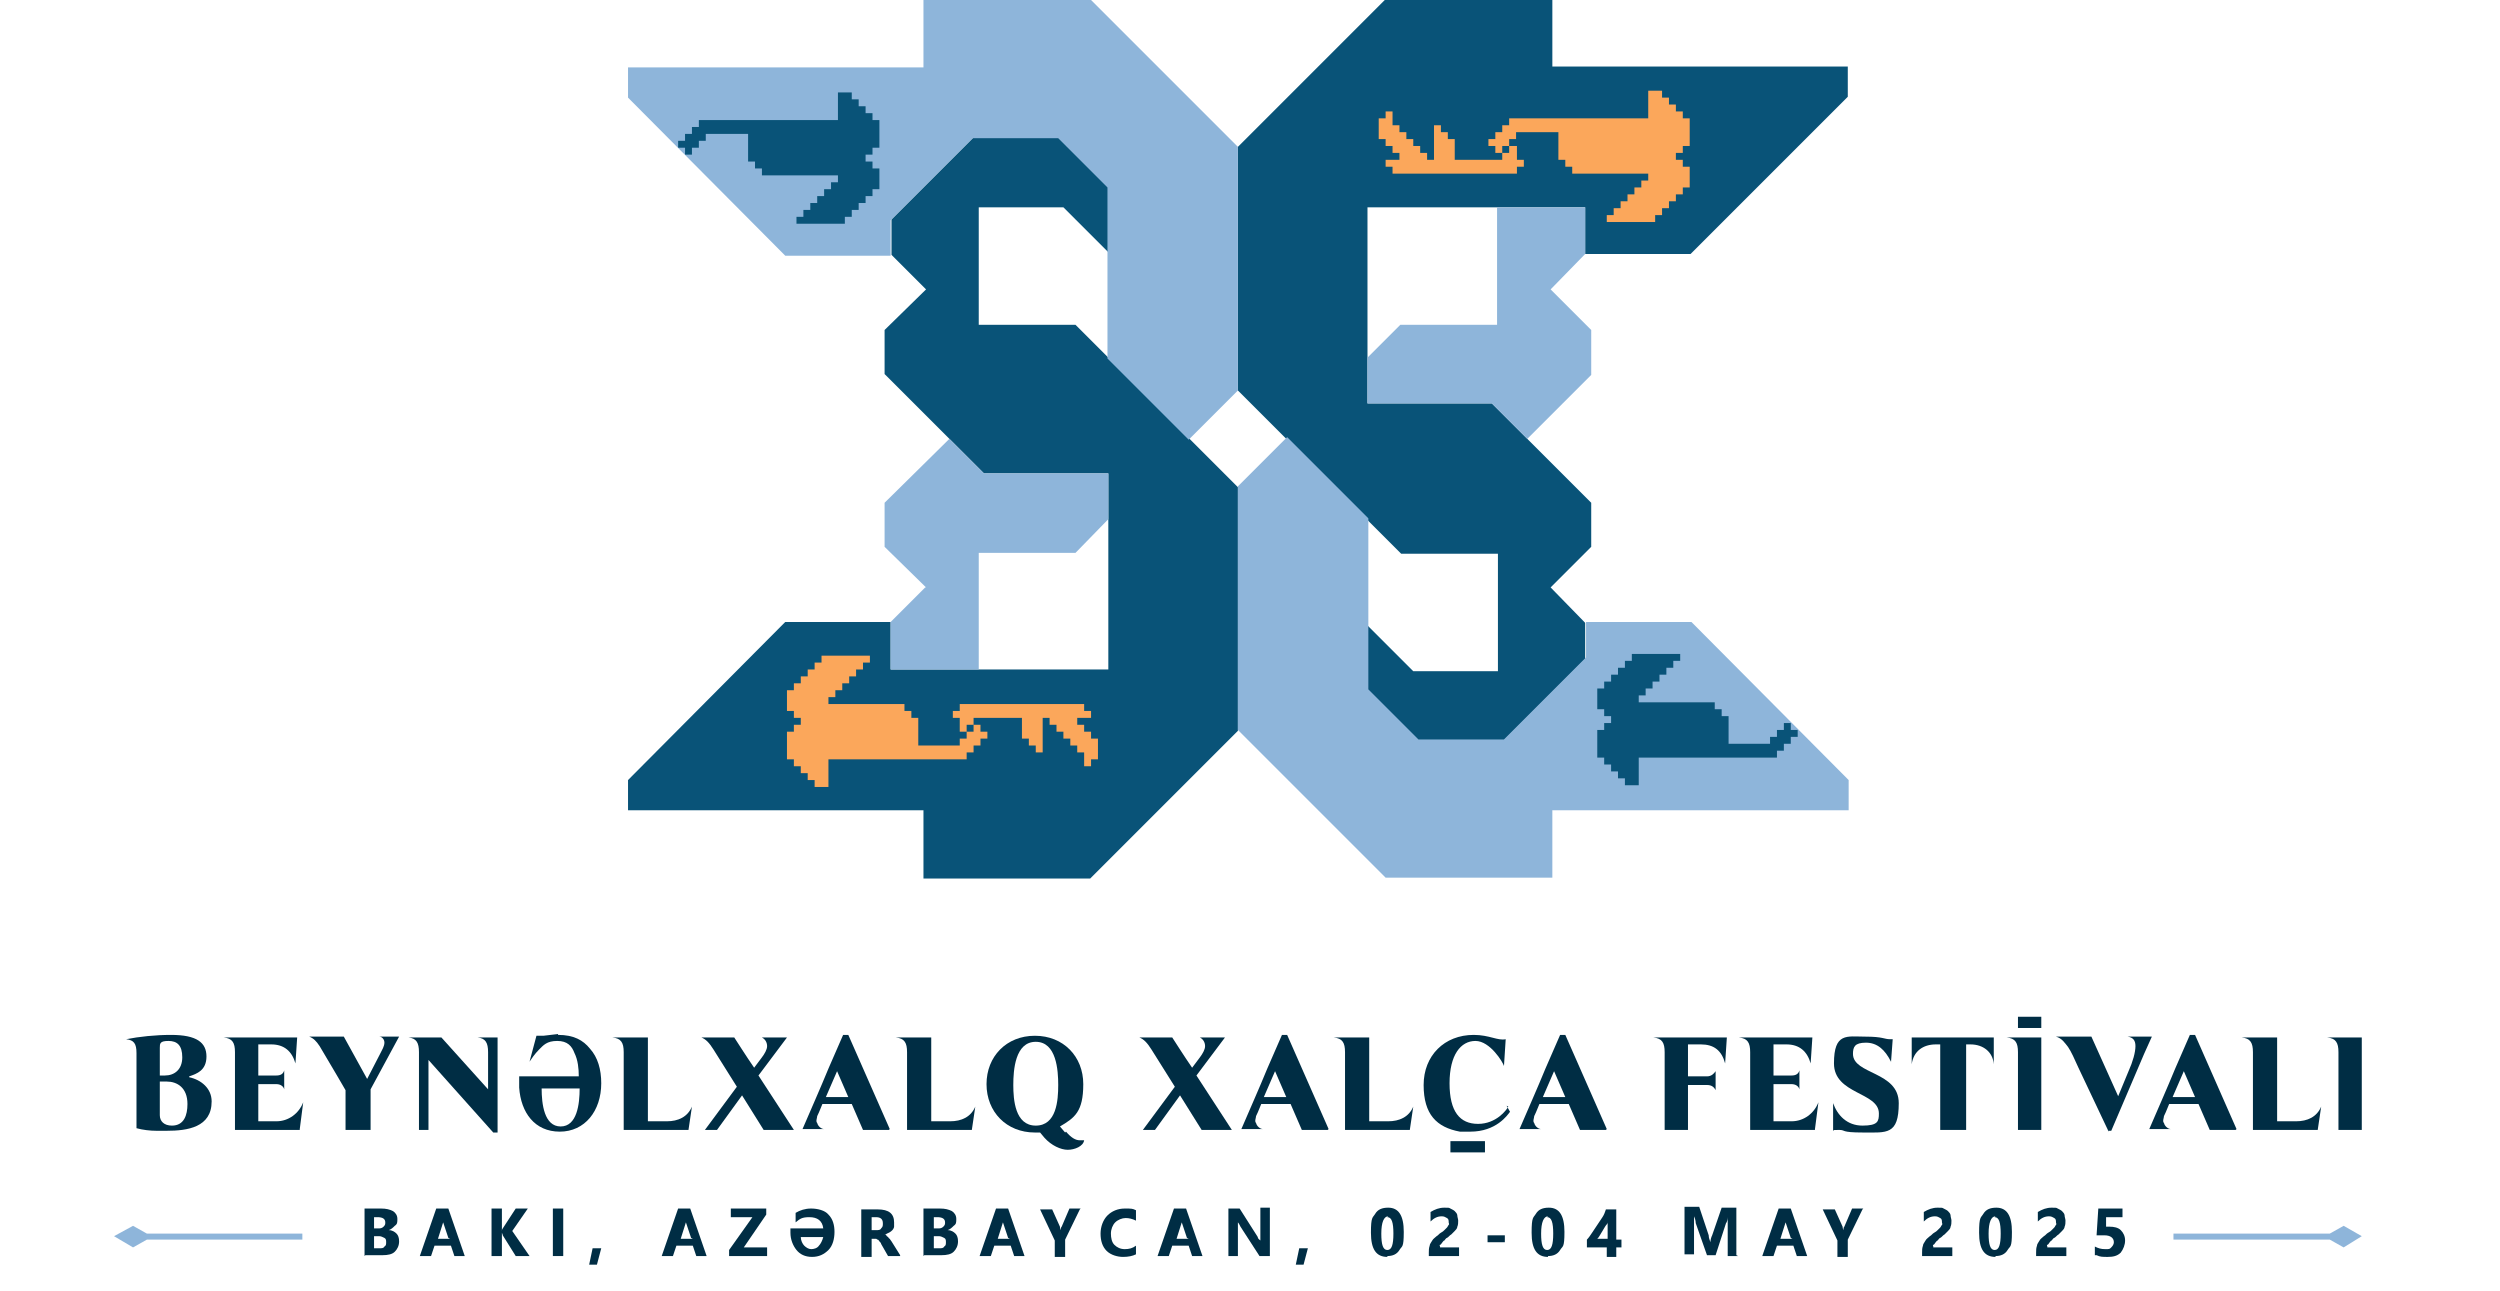
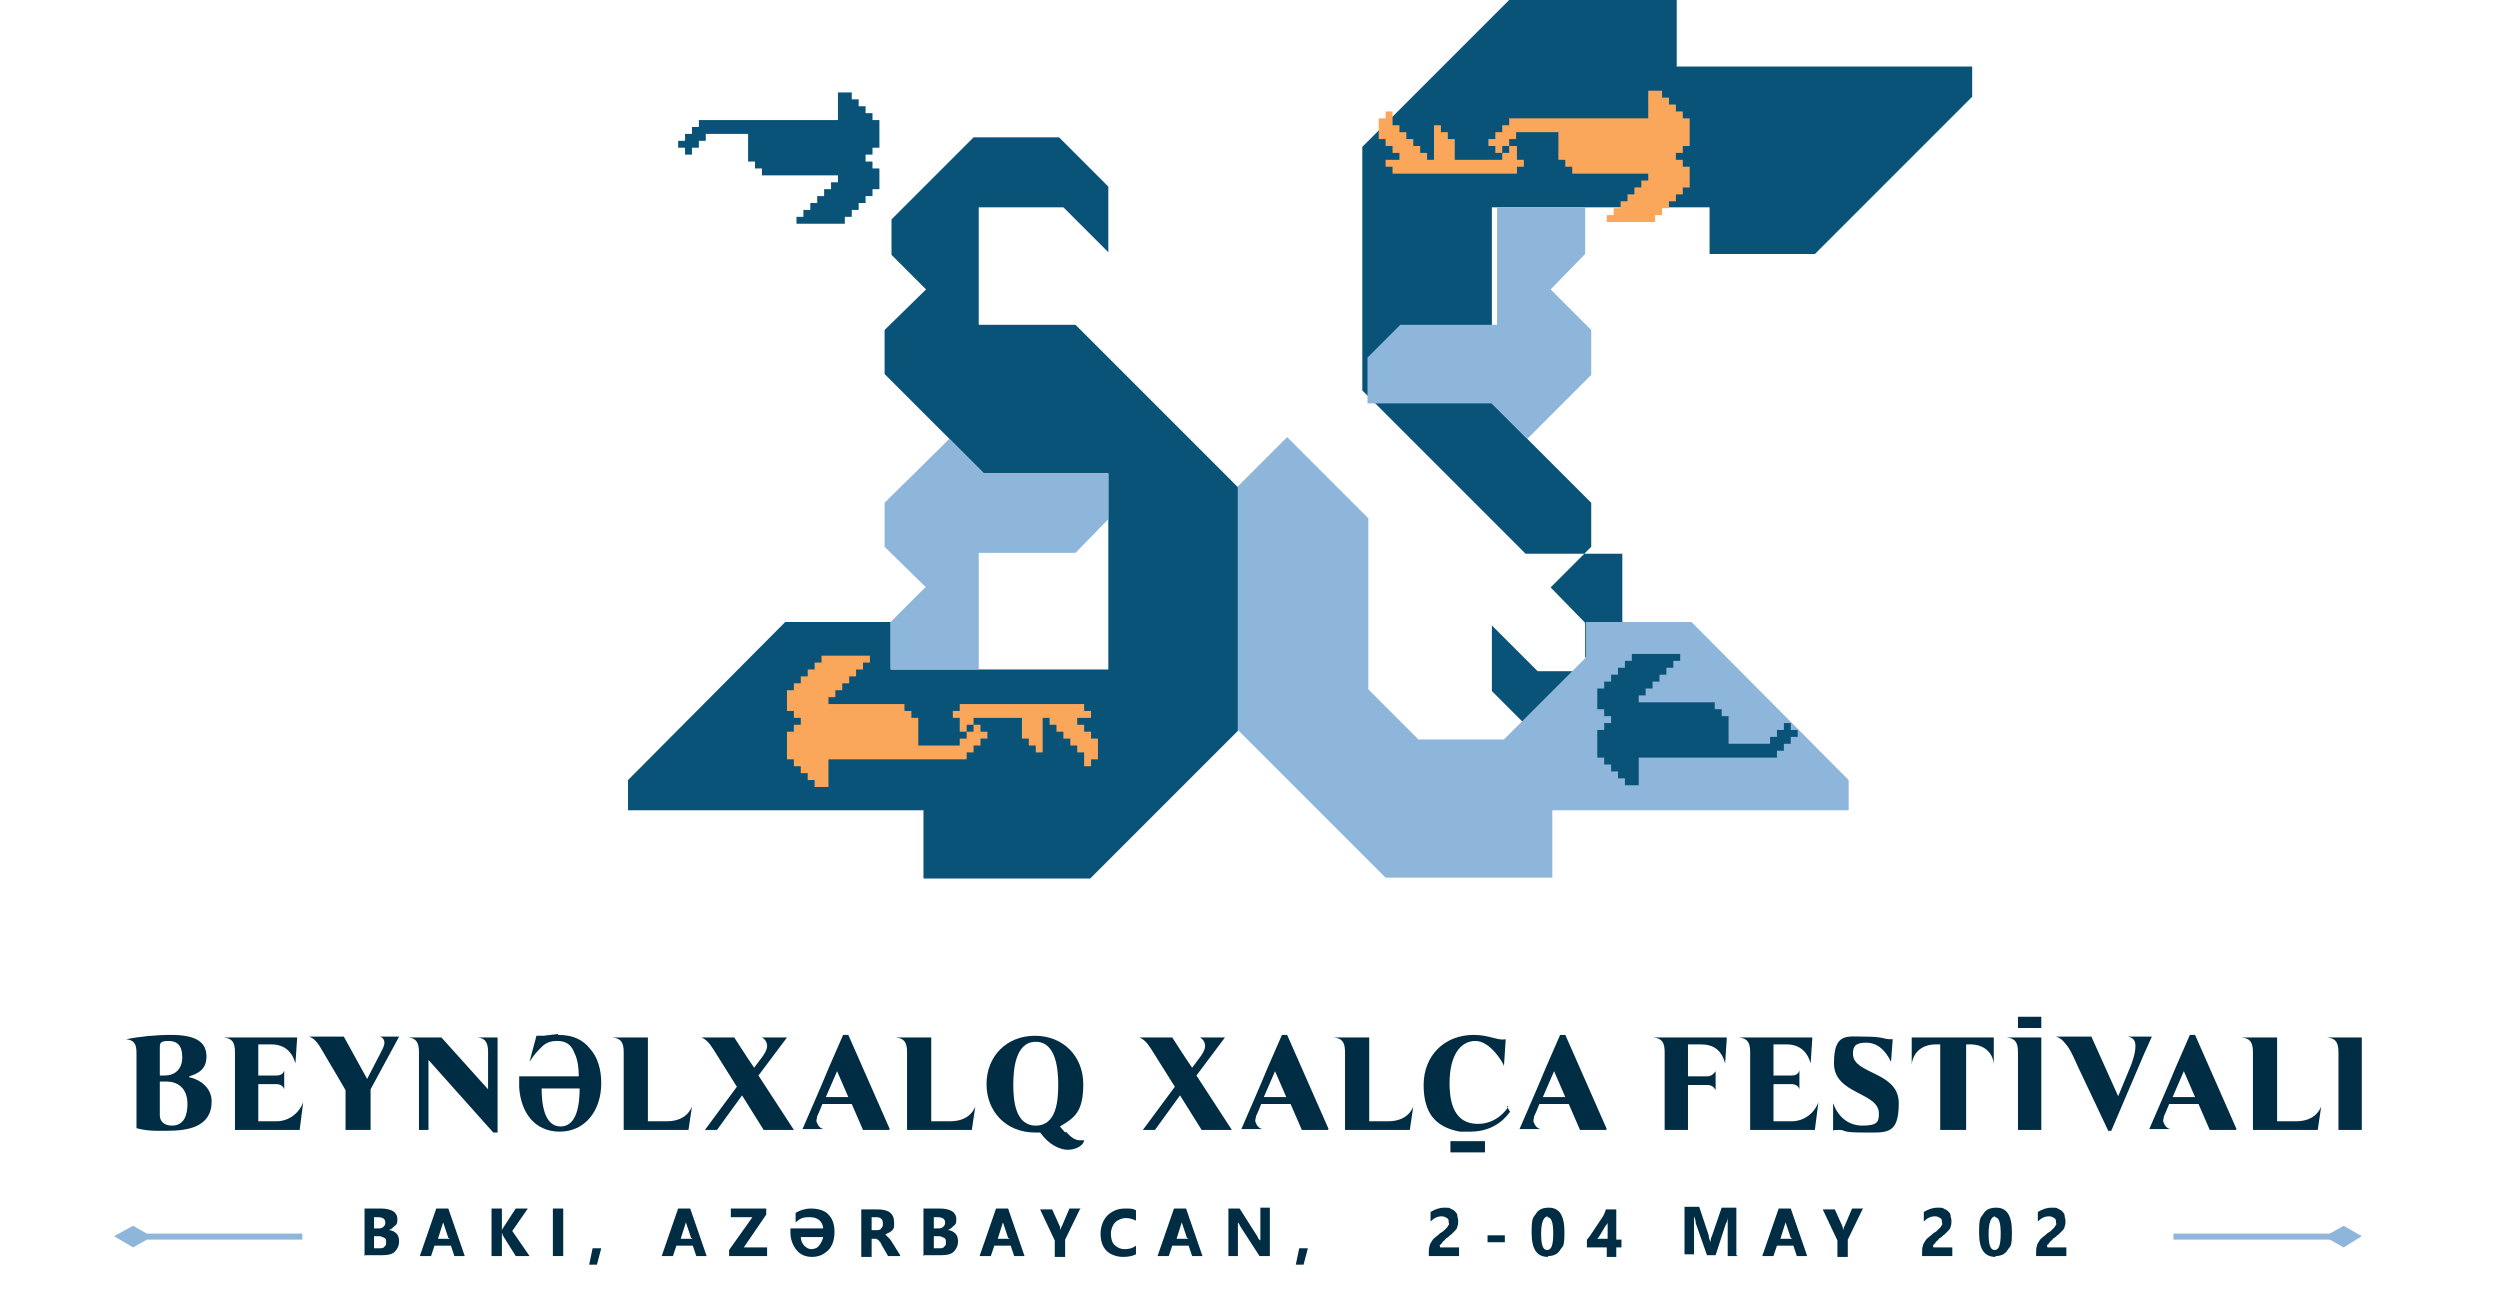
<svg xmlns="http://www.w3.org/2000/svg" id="Layer_1" version="1.1" viewBox="0 0 289.4 149.4">
  <defs>
    <style>
      .st0 {
        fill-rule: evenodd;
      }

      .st0, .st1 {
        fill: #8eb5da;
      }

      .st2 {
        fill: #002d44;
      }

      .st3 {
        fill: #fba75b;
      }

      .st4 {
        fill: #095378;
      }

      .st5 {
        fill: #fdc927;
      }

      .st6 {
        fill: #005187;
      }
    </style>
  </defs>
  <g>
    <polygon class="st0" points="269.7 142.8 251.6 142.8 251.6 143.5 269.7 143.5 271.3 144.4 273.4 143.1 271.3 141.9 269.7 142.8" />
    <polygon class="st0" points="17 142.8 35 142.8 35 143.5 17 143.5 15.4 144.4 13.2 143.1 15.4 141.9 17 142.8" />
  </g>
  <g>
    <path class="st2" d="M42.2,145.4v-5.5h1.9c.6,0,1,.1,1.4.3.3.2.5.5.5.9s0,.6-.3.8c-.2.2-.4.4-.7.5h0c.4,0,.7.2.9.4.2.2.3.5.3.9,0,.5-.2.9-.5,1.2s-.8.4-1.4.4h-2ZM43.3,140.9v1.3h.5c.2,0,.4,0,.6-.2s.2-.3.2-.5c0-.4-.3-.6-.9-.6h-.4ZM43.3,143.1v1.4h.6c.3,0,.5,0,.6-.2.2-.1.2-.3.2-.5s0-.4-.2-.5c-.2-.1-.4-.2-.6-.2h-.7Z" />
    <path class="st2" d="M53.9,145.4h-1.3l-.4-1.2h-1.9l-.4,1.2h-1.3l1.9-5.5h1.4l1.9,5.5ZM51.9,143.3l-.6-1.8c0-.1,0-.3,0-.5h0c0,.2,0,.3,0,.5l-.6,1.9h1.4Z" />
    <path class="st2" d="M61.2,145.4h-1.5l-1.5-2.4s0-.1-.1-.3h0v2.7h-1.2v-5.5h1.2v2.6h0c0,0,0-.2.1-.3l1.5-2.3h1.4l-1.8,2.6,2,2.9Z" />
    <path class="st2" d="M65.2,145.4h-1.2v-5.5h1.2v5.5Z" />
    <path class="st2" d="M69.6,144.5l-.5,1.9h-.9l.4-1.9h1.1Z" />
    <path class="st2" d="M81.9,145.4h-1.3l-.4-1.2h-1.9l-.4,1.2h-1.3l1.9-5.5h1.4l1.9,5.5ZM80,143.3l-.6-1.8c0-.1,0-.3,0-.5h0c0,.2,0,.3,0,.5l-.6,1.9h1.4Z" />
    <path class="st2" d="M88.7,145.4h-4.3v-.7l2.7-3.8h-2.5v-1h4.1v.7l-2.6,3.8h2.7v1Z" />
    <path class="st2" d="M91.4,142.2h3.9c-.1-.9-.7-1.3-1.6-1.3s-1.1.2-1.6.6v-1.1c.5-.3,1.1-.5,1.8-.5s1.6.2,2,.7c.5.5.7,1.2.7,2s-.2,1.6-.7,2.1c-.5.5-1.1.8-1.9.8s-1.4-.3-1.8-.8-.7-1.2-.7-2v-.5ZM95.3,143.2h-2.6c0,.4.2.8.4,1s.5.4.8.4.7-.1.9-.4c.2-.2.4-.6.5-1Z" />
    <path class="st2" d="M104.2,145.4h-1.4l-.8-1.4c0-.1-.1-.2-.2-.3s-.1-.2-.2-.2-.1-.1-.2-.1-.1,0-.2,0h-.3v2.1h-1.2v-5.5h1.9c1.3,0,1.9.5,1.9,1.5s0,.4,0,.5-.1.3-.2.4-.2.2-.4.3c-.1,0-.3.2-.5.2h0c0,0,.2,0,.2.1s.1.1.2.2.1.2.2.2c0,0,.1.2.2.3l1,1.6ZM100.9,140.9v1.5h.5c.3,0,.5,0,.6-.2.2-.2.2-.3.2-.6,0-.5-.3-.7-.8-.7h-.5Z" />
    <path class="st2" d="M106.9,145.4v-5.5h1.9c.6,0,1,.1,1.4.3.3.2.5.5.5.9s0,.6-.3.8c-.2.2-.4.4-.7.5h0c.4,0,.7.2.9.4.2.2.3.5.3.9,0,.5-.2.9-.5,1.2s-.8.4-1.4.4h-2ZM108.1,140.9v1.3h.5c.2,0,.4,0,.6-.2s.2-.3.2-.5c0-.4-.3-.6-.9-.6h-.4ZM108.1,143.1v1.4h.6c.3,0,.5,0,.6-.2.2-.1.2-.3.2-.5s0-.4-.2-.5c-.2-.1-.4-.2-.6-.2h-.7Z" />
    <path class="st2" d="M118.7,145.4h-1.3l-.4-1.2h-1.9l-.4,1.2h-1.3l1.9-5.5h1.4l1.9,5.5ZM116.7,143.3l-.6-1.8c0-.1,0-.3,0-.5h0c0,.2,0,.3,0,.5l-.6,1.9h1.4Z" />
    <path class="st2" d="M125,140l-1.7,3.5v2h-1.2v-1.9l-1.7-3.6h1.4l.9,2s0,.2.1.4h0c0-.2,0-.3.1-.4l.9-2.1h1.3Z" />
    <path class="st2" d="M131.5,145.2c-.4.2-.9.3-1.5.3s-1.4-.2-1.9-.7c-.5-.5-.7-1.2-.7-2s.3-1.6.8-2.1,1.2-.8,2-.8.9,0,1.3.2v1.2c-.4-.2-.8-.3-1.2-.3s-.9.2-1.2.5c-.3.3-.5.8-.5,1.3s.1,1,.4,1.3.7.5,1.2.5.9-.1,1.3-.4v1.1Z" />
    <path class="st2" d="M139.3,145.4h-1.3l-.4-1.2h-1.9l-.4,1.2h-1.3l1.9-5.5h1.4l1.9,5.5ZM137.4,143.3l-.6-1.8c0-.1,0-.3,0-.5h0c0,.2,0,.3,0,.5l-.6,1.9h1.4Z" />
    <path class="st2" d="M147,145.4h-1.2l-2.2-3.4c-.1-.2-.2-.4-.3-.5h0c0,.2,0,.5,0,.9v3h-1.1v-5.5h1.3l2.1,3.3c0,.2.2.3.3.4h0c0-.1,0-.4,0-.8v-3h1.1v5.5Z" />
    <path class="st2" d="M151.4,144.5l-.5,1.9h-.9l.4-1.9h1.1Z" />
-     <path class="st2" d="M160.6,145.5c-1.3,0-1.9-.9-1.9-2.8s.2-1.7.5-2.2c.3-.5.8-.7,1.5-.7,1.2,0,1.8.9,1.8,2.8s-.2,1.6-.5,2.1c-.3.5-.8.7-1.4.7ZM160.7,140.8c-.5,0-.8.7-.8,2s.2,1.9.7,1.9.7-.6.7-1.9-.2-1.9-.7-1.9Z" />
    <path class="st2" d="M166.7,144.4h2.2v1h-3.5v-.4c0-.3,0-.5.1-.8,0-.2.2-.4.3-.6s.3-.3.5-.5c.2-.1.3-.3.5-.4.2-.1.3-.2.4-.3.1-.1.2-.2.3-.3s.1-.2.2-.3,0-.2,0-.3c0-.2,0-.4-.2-.5s-.3-.2-.6-.2c-.5,0-.9.2-1.3.6v-1.1c.5-.3,1-.5,1.6-.5s.5,0,.7.1.4.2.5.3c.1.1.3.3.3.5,0,.2.1.4.1.6s0,.5-.1.7c0,.2-.2.4-.3.5s-.3.3-.4.4c-.2.1-.3.3-.5.4-.1,0-.2.2-.3.3-.1,0-.2.2-.3.3,0,0-.1.2-.2.2s0,.2,0,.2Z" />
    <path class="st2" d="M174.2,143.8h-2v-.8h2v.8Z" />
    <path class="st2" d="M179.2,145.5c-1.3,0-1.9-.9-1.9-2.8s.2-1.7.5-2.2c.3-.5.8-.7,1.5-.7,1.2,0,1.8.9,1.8,2.8s-.2,1.6-.5,2.1c-.3.5-.8.7-1.4.7ZM179.2,140.8c-.5,0-.8.7-.8,2s.2,1.9.7,1.9.7-.6.7-1.9-.2-1.9-.7-1.9Z" />
    <path class="st2" d="M187.1,140v3.5h.6v.9h-.6v1.1h-1.1v-1.1h-2.3v-.9c.2-.2.4-.5.6-.8.2-.3.4-.6.6-.9s.4-.6.6-.9.3-.6.4-.9h1.1ZM184.8,143.4h1.3v-1.9c0,.2-.2.3-.3.5-.1.2-.2.3-.3.5s-.2.3-.3.5-.2.3-.3.4Z" />
    <path class="st2" d="M201.2,145.4h-1.2v-3.3c0-.4,0-.7,0-1.2h0c0,.3-.1.6-.2.7l-1.2,3.7h-1l-1.3-3.7c0,0,0-.4-.2-.8h0c0,.5,0,1,0,1.4v3h-1.1v-5.5h1.7l1.1,3.3c0,.3.1.5.2.8h0c0-.3.1-.6.2-.8l1.1-3.2h1.7v5.5Z" />
    <path class="st2" d="M209.3,145.4h-1.3l-.4-1.2h-1.9l-.4,1.2h-1.3l1.9-5.5h1.4l1.9,5.5ZM207.3,143.3l-.6-1.8c0-.1,0-.3,0-.5h0c0,.2,0,.3,0,.5l-.6,1.9h1.4Z" />
    <path class="st2" d="M215.6,140l-1.7,3.5v2h-1.2v-1.9l-1.7-3.6h1.4l.9,2s0,.2.1.4h0c0-.2,0-.3.1-.4l.9-2.1h1.3Z" />
    <path class="st2" d="M223.8,144.4h2.2v1h-3.5v-.4c0-.3,0-.5.1-.8,0-.2.2-.4.3-.6s.3-.3.5-.5c.2-.1.3-.3.5-.4.2-.1.3-.2.4-.3.1-.1.2-.2.3-.3s.1-.2.2-.3,0-.2,0-.3c0-.2,0-.4-.2-.5s-.3-.2-.6-.2c-.5,0-.9.2-1.3.6v-1.1c.5-.3,1-.5,1.6-.5s.5,0,.7.1.4.2.5.3c.1.1.3.3.3.5,0,.2.1.4.1.6s0,.5-.1.7c0,.2-.2.4-.3.5s-.3.3-.4.4c-.2.1-.3.3-.5.4-.1,0-.2.2-.3.3-.1,0-.2.2-.3.3,0,0-.1.2-.2.2s0,.2,0,.2Z" />
    <path class="st2" d="M231,145.5c-1.3,0-1.9-.9-1.9-2.8s.2-1.7.5-2.2c.3-.5.8-.7,1.5-.7,1.2,0,1.8.9,1.8,2.8s-.2,1.6-.5,2.1c-.3.5-.8.7-1.4.7ZM231,140.8c-.5,0-.8.7-.8,2s.2,1.9.7,1.9.7-.6.7-1.9-.2-1.9-.7-1.9Z" />
    <path class="st2" d="M237,144.4h2.2v1h-3.5v-.4c0-.3,0-.5.1-.8,0-.2.2-.4.3-.6s.3-.3.5-.5c.2-.1.3-.3.5-.4.2-.1.3-.2.4-.3.1-.1.2-.2.3-.3s.1-.2.2-.3,0-.2,0-.3c0-.2,0-.4-.2-.5s-.3-.2-.6-.2c-.5,0-.9.2-1.3.6v-1.1c.5-.3,1-.5,1.6-.5s.5,0,.7.1.4.2.5.3c.1.1.3.3.3.5,0,.2.1.4.1.6s0,.5-.1.7c0,.2-.2.4-.3.5s-.3.3-.4.4c-.2.1-.3.3-.5.4-.1,0-.2.2-.3.3-.1,0-.2.2-.3.3,0,0-.1.2-.2.2s0,.2,0,.2Z" />
-     <path class="st2" d="M242.5,145.3v-1c.4.2.7.3,1.2.3s.5,0,.7-.2c.2-.2.3-.4.3-.6,0-.5-.4-.8-1.1-.8s-.6,0-.9,0l.2-3.1h2.8v1h-1.9v1.1c.1,0,.3,0,.4,0,.5,0,1,.1,1.3.4s.5.7.5,1.2-.2,1-.5,1.4c-.4.4-.9.5-1.5.5s-.9,0-1.3-.2Z" />
  </g>
  <g>
    <path class="st2" d="M21.9,124.7c1.4.3,2.6,1.3,2.6,2.8,0,3-2.8,3.4-5.2,3.4s-.8,0-1.2,0c-.7,0-1.6-.1-2.3-.3v-8.7c0-1.1-.3-1.5-1.2-1.6h0c1.5-.3,3.4-.5,5.2-.5,3,0,4.1.9,4.1,2.5s-1.1,2-2,2.3h0ZM19.1,124.5c1.1,0,2-.7,2-2.1s-.6-1.9-1.6-1.9-1,.3-1,.8v3.2h.6ZM18.5,125.2v3.9c0,.7.5,1.2,1.4,1.2,1.4,0,1.8-1.2,1.8-2.5,0-1.9-1.2-2.6-2.4-2.6h-.8Z" />
    <path class="st2" d="M34.7,130.8h-7.5v-9c0-1.1-.3-1.6-1.3-1.7h8.5l-.2,3c-.4-1.4-1.3-2.2-2.8-2.2h-1.5v3.6h2.1c.5,0,.8-.2.9-.6v2.2c-.1-.4-.5-.6-.9-.6h-2.1v4.3h2.1c1.4,0,2.6-.9,3.1-2.2l-.4,3.1Z" />
    <path class="st2" d="M42.9,130.8h-2.9v-4.6c-.3-.5-1.5-2.6-3-5.1-.4-.6-.7-.9-1.2-1.1h4l2.7,4.9,1.6-3.1c.1-.2.4-.7.4-1.1s-.3-.7-.6-.7h2.3l-3.3,6.1v4.6Z" />
    <path class="st2" d="M57.5,131.1h-.4l-7.5-8.4v8.1h-1.1v-9c0-1.1-.3-1.6-1.2-1.7h0,3.8l5.4,6v-4.3c0-1.1-.3-1.6-1.2-1.7h2.3v11Z" />
    <path class="st2" d="M64.6,119.8c1.8,0,2.9.6,3.7,1.6.9,1,1.3,2.4,1.3,4,0,3.2-1.9,5.6-4.8,5.6s-4.5-2.2-4.7-5.1c0-.2,0-.4,0-.5,0-.3,0-.5,0-.8h6.9c0-.9-.1-1.9-.5-2.7-.3-.8-.8-1.4-2-1.4s-1.6.5-2.1,1c-.5.5-.9,1.1-1.1,1.4l.8-3h.8c0,0,1.7-.2,1.7-.2ZM67,126h-4.3c0,1.8.3,4.4,2.2,4.4s2.2-2.6,2.2-4.4Z" />
    <path class="st2" d="M79.7,130.8h-7.5v-9c0-1.1-.3-1.6-1.3-1.7h4.1v9.7h2.2c1.3,0,2.4-.5,2.9-1.7l-.4,2.7Z" />
    <path class="st2" d="M91.9,130.8h-3.5l-2.5-4-2.9,4h-1.4l3.7-5-2.7-4.3c-.5-.8-.9-1.2-1.4-1.4h3.8c.2.3,1.4,2.2,2.3,3.5l.9-1.2c.3-.4.6-.9.6-1.3s-.2-.8-.6-1h2.9l-3.3,4.4,4.1,6.3Z" />
    <path class="st2" d="M102.9,130.8h-3l-1.3-3h-3.4c-.1.2-.3.8-.6,1.4,0,.2-.2.6,0,.8.1.4.5.7.8.7h0s-2.5,0-2.5,0c.9-2.1,2.1-4.8,3-7l1.7-3.9h.6l4.8,10.9ZM98.2,127l-1.3-3-1.3,3h2.6Z" />
    <path class="st2" d="M112.5,130.8h-7.5v-9c0-1.1-.3-1.6-1.3-1.7h4.1v9.7h2.2c1.3,0,2.4-.5,2.9-1.7l-.4,2.7Z" />
    <path class="st2" d="M123.4,131c.6.7,1.1,1,1.6,1s.4,0,.5,0c-.1.7-1.1,1.1-1.9,1.1s-1.9-.5-2.7-1.4l-.5-.6c-.2,0-.4,0-.6,0-3.3,0-5.6-2.4-5.6-5.6s2.3-5.6,5.6-5.6,5.6,2.4,5.6,5.6-1,3.9-2.7,4.9l.6.7ZM122.5,125.6c0-1.7-.2-5-2.6-5s-2.6,3.3-2.6,5,.2,4.7,2.6,4.7,2.6-2.9,2.6-4.7Z" />
    <path class="st2" d="M142.6,130.8h-3.5l-2.5-4-2.9,4h-1.4l3.7-5-2.7-4.3c-.5-.8-.9-1.2-1.4-1.4h3.8c.2.3,1.4,2.2,2.3,3.5l.9-1.2c.3-.4.6-.9.6-1.3s-.2-.8-.6-1h2.9l-3.3,4.4,4.1,6.3Z" />
    <path class="st2" d="M153.7,130.8h-3l-1.3-3h-3.4c-.1.2-.3.8-.6,1.4,0,.2-.2.6,0,.8.1.4.5.7.8.7h0s-2.5,0-2.5,0c.9-2.1,2.1-4.8,3-7l1.7-3.9h.6l4.8,10.9ZM148.9,127l-1.3-3-1.3,3h2.6Z" />
    <path class="st2" d="M163.2,130.8h-7.5v-9c0-1.1-.3-1.6-1.3-1.7h4.1v9.7h2.2c1.3,0,2.4-.5,2.9-1.7l-.4,2.7Z" />
    <path class="st2" d="M174.6,128.1c-.2.4-1.4,2-3.5,2s-3.3-1.4-3.3-4.7,1.3-4.9,3-4.9,3.2,2.5,3.3,2.9l.2-3.1c-.9.2-1.9-.5-3.7-.5-3.4,0-5.8,2.4-5.8,5.8s1.5,4.9,4.2,5.4c.2,0,.4,0,.6,0,.2,0,.4,0,.6,0,3,0,4.3-1.9,4.6-2.3l-.4-.7Z" />
    <path class="st2" d="M185.9,130.8h-3l-1.3-3h-3.4c-.1.2-.3.8-.6,1.4,0,.2-.2.6,0,.8.1.4.5.7.8.7h0s-2.5,0-2.5,0c.9-2.1,2.1-4.8,3-7l1.7-3.9h.6l4.8,10.9ZM181.2,127l-1.3-3-1.3,3h2.6Z" />
    <path class="st2" d="M195.4,130.8h-2.7v-9c0-1.1-.3-1.6-1.3-1.7h8.5l-.2,3c-.4-1.5-1.3-2.2-2.8-2.2h-1.5v3.7h2.2c.5,0,.8-.3,1-.6v2.2c-.2-.4-.5-.6-1-.6h-2.2v5.2Z" />
    <path class="st2" d="M210.1,130.8h-7.5v-9c0-1.1-.3-1.6-1.3-1.7h8.5l-.2,3c-.4-1.4-1.3-2.2-2.8-2.2h-1.5v3.6h2.1c.5,0,.8-.2.9-.6v2.2c-.1-.4-.5-.6-.9-.6h-2.1v4.3h2.1c1.4,0,2.6-.9,3.1-2.2l-.4,3.1Z" />
    <path class="st2" d="M218.9,122.9c-.7-1.4-1.6-2.2-2.9-2.2s-1.5.5-1.5,1.3c0,2.4,5.3,2,5.3,5.7s-1.4,3.4-4.1,3.4-2-.3-2.8-.3-.5,0-.7.1v-3.2c.5,1.4,1.6,2.6,3.4,2.6s1.9-.5,1.9-1.4c0-2.5-5.2-2.2-5.2-5.8s1.5-3.1,3.6-3.1,2.2.3,2.9.3.2,0,.3,0l-.2,2.7Z" />
    <path class="st2" d="M224.6,130.8v-9.9h-.5c-1.5,0-2.6.8-2.8,2.3v-3.1h9.5v3.1c-.1-1.4-1.2-2.3-2.7-2.3h-.5v9.9h-2.9Z" />
    <path class="st2" d="M236.3,130.8h-2.7v-9c0-1.1-.3-1.6-1.3-1.7h4v10.7Z" />
    <path class="st2" d="M244.1,131l-3.5-7.4c-.5-1.1-.8-1.8-1.2-2.4-.4-.5-.7-1-1.4-1.2h4.1l3.1,6.9,1.2-2.9c.5-1.1.8-2.2.8-2.9s-.3-1-.9-1.1h2.8l-.9,2-3.8,8.9h-.4Z" />
    <path class="st2" d="M258.8,130.8h-3l-1.3-3h-3.4c-.1.2-.3.8-.6,1.4,0,.2-.2.6,0,.8.1.4.5.7.8.7h0s-2.5,0-2.5,0c.9-2.1,2.1-4.8,3-7l1.7-3.9h.6l4.8,10.9ZM254.1,127l-1.3-3-1.3,3h2.6Z" />
    <path class="st2" d="M268.3,130.8h-7.5v-9c0-1.1-.3-1.6-1.3-1.7h4.1v9.7h2.2c1.3,0,2.4-.5,2.9-1.7l-.4,2.7Z" />
    <path class="st2" d="M273.4,130.8h-2.7v-9c0-1.1-.3-1.6-1.3-1.7h4v10.7Z" />
    <rect class="st2" x="167.9" y="132.1" width="4" height="1.3" />
  </g>
  <rect class="st2" x="233.6" y="117.7" width="2.7" height="1.3" />
  <rect class="st5" x="143.3" y="56" width="0" height="0" transform="translate(-1.6 107.6) rotate(-40.9)" />
  <polygon class="st5" points="143.3 81.8 143.3 81.8 143.3 81.8 143.3 81.8" />
  <polygon class="st6" points="143.3 37.8 143.3 33 143.3 33 143.3 37.8 143.3 37.8 143.3 37.8" />
  <polygon class="st6" points="143.3 30 143.3 30 143.3 21.2 143.3 19.7 143.3 19.7 143.3 19.7 143.3 30" />
  <polygon class="st6" points="143.3 37.8 143.3 37.8 143.3 37.8 143.3 37.8" />
  <path class="st6" d="M143.3,43.2h0,0Z" />
  <polygon class="st6" points="143.3 37.8 143.3 37.8 143.3 37.8 143.3 37.8" />
  <polygon class="st6" points="143.3 43.2 143.3 43.2 143.3 43.2 143.3 43.2" />
  <polygon class="st6" points="143.3 43.2 143.3 43.2 143.3 38.9 143.3 37.8 143.3 37.8 143.3 37.8 143.3 43.2 143.3 43.2" />
  <rect class="st5" x="143.3" y="68.6" width="0" height="2.9" />
  <rect class="st5" x="143.3" y="68.6" width="0" height="2.9" />
  <polygon class="st5" points="143.3 58.3 143.3 58.3 143.3 56 143.3 56 143.3 58.3 143.3 58.3" />
  <polygon class="st5" points="143.3 66.1 143.3 63.8 143.3 63.7 143.3 63.7 143.3 66.1" />
  <rect class="st5" x="143.3" y="66.1" width="0" height="2.5" transform="translate(-2.9 128) rotate(-47.7)" />
  <polygon class="st5" points="143.3 71.5 143.3 71.5 143.3 81.8 143.3 81.8 143.3 81.6 143.3 71.5" />
  <polygon class="st5" points="143.3 58.3 143.3 58.3 143.3 58.3 143.3 58.3" />
  <rect class="st5" x="143.3" y="63.7" width="0" height="0" transform="translate(-7.4 107.3) rotate(-40.1)" />
  <polygon class="st5" points="143.3 58.3 143.3 58.3 143.3 63.7 143.3 63.7 143.3 58.3 143.3 58.3" />
  <polygon class="st5" points="143.3 63.7 143.3 63.7 143.3 63.7 143.3 66.1 143.3 66.1 143.3 63.7" />
  <polygon class="st5" points="143.3 58.3 143.3 56 143.3 58.3 143.3 58.3" />
  <polygon class="st5" points="143.3 63.7 143.3 63.7 143.3 63.7 143.3 63.7" />
  <polygon class="st5" points="143.3 58.3 143.3 58.3 143.3 58.3 143.3 58.3" />
  <polygon class="st5" points="143.3 63.7 143.3 63.7 143.3 63.7 143.3 63.7" />
  <polygon class="st5" points="143.3 58.3 143.3 58.3 143.3 63.7 143.3 63.7 143.3 63.7 143.3 58.3" />
  <polygon class="st4" points="128.3 21.6 128.3 24 128.3 29.2 123.1 24 113.3 24 113.3 37.6 124.5 37.6 128.3 41.4 137.7 50.8 143.3 56.4 143.3 56.4 143.3 59 143.3 64.9 143.3 64.9 143.3 70.2 143.3 70.2 143.3 73.4 143.3 73.4 143.3 84.6 143.3 84.6 126.2 101.7 106.9 101.7 106.9 93.8 78.2 93.8 72.7 93.8 72.7 90.3 90.9 72 103.1 72 103.1 77.5 104.6 77.5 108 77.5 113.3 77.5 123.1 77.5 128.3 77.5 128.3 72.3 128.3 60.1 128.3 54.8 113.9 54.8 109.9 50.8 102.4 43.3 102.4 38.2 107.2 33.5 103.2 29.5 103.2 29.5 103.2 25.4 112.7 15.9 122.6 15.9 128.3 21.6" />
-   <path class="st4" d="M183.5,76.1v-4h0c0,0-4-4.1-4-4.1l4.7-4.7v-5.1l-7.4-7.4-4.1-4.1h-14.4v-22.7h25.2v5.4h12.2l18.2-18.2v-3.5h-34.2s0-7.8,0-7.8h-19.3l-17.1,17.1h0v11.2h0v3.2h0v5.3h0v8.5h0s5.7,5.7,5.7,5.7l9.4,9.4,3.8,3.8h11.2v13.6h-9.8s-5.3-5.3-5.3-5.3v7.6l5.8,5.8h9.9l9.5-9.5Z" />
+   <path class="st4" d="M183.5,76.1v-4h0c0,0-4-4.1-4-4.1l4.7-4.7v-5.1l-7.4-7.4-4.1-4.1v-22.7h25.2v5.4h12.2l18.2-18.2v-3.5h-34.2s0-7.8,0-7.8h-19.3l-17.1,17.1h0v11.2h0v3.2h0v5.3h0v8.5h0s5.7,5.7,5.7,5.7l9.4,9.4,3.8,3.8h11.2v13.6h-9.8s-5.3-5.3-5.3-5.3v7.6l5.8,5.8h9.9l9.5-9.5Z" />
  <path class="st1" d="M184.2,43.3v-5.1l-4.7-4.7,4-4.1v-5.4h-10.2v13.6h-11.2l-3.8,3.8v5.3h14.4s4.1,4.1,4.1,4.1l7.4-7.4ZM179.5,33.5h0s0,0,0,0h0Z" />
  <path class="st1" d="M179.8,93.8h34.2v-3.5s-18.2-18.3-18.2-18.3h-12.2v4.1l-9.5,9.5h-9.9l-5.8-5.8v-19.8l-9.4-9.4-5.7,5.7h0v8.5h0v5.3h0v3.2h0v11.2h0s17.1,17.1,17.1,17.1h19.3v-7.8Z" />
  <polygon class="st1" points="128.3 54.8 128.3 60.1 124.5 64 113.3 64 113.3 77.5 108 77.5 104.6 77.5 103.1 77.5 103.1 72.1 103.1 72 107.1 68 107.1 68 107.2 68 102.4 63.3 102.4 58.2 109.9 50.8 113.9 54.8 128.3 54.8" />
-   <path class="st1" d="M126.2-.1l17.1,17.1h0v19.7h0v5.9h0v2.6h0s-5.7,5.7-5.7,5.7l-9.4-9.4h0s0,0,0,0v-19.8l-5.7-5.7h-9.9l-9.5,9.5v4.1h-12.2l-18.2-18.3v-3.5h34.2s0-7.8,0-7.8h19.3Z" />
  <polygon class="st4" points="189.7 90.9 188.1 90.9 188.1 90.1 187.3 90.1 187.3 89.3 186.5 89.3 186.5 88.5 185.7 88.5 185.7 87.7 184.9 87.7 184.9 84.5 185.7 84.5 185.7 83.7 186.5 83.7 186.5 82.9 185.7 82.9 185.7 82.1 184.9 82.1 184.9 79.7 185.7 79.7 185.7 78.9 186.5 78.9 186.5 78.1 187.3 78.1 187.3 77.3 188.1 77.3 188.1 76.5 188.9 76.5 188.9 75.7 194.5 75.7 194.5 76.5 193.7 76.5 193.7 77.3 192.9 77.3 192.9 78.1 192.1 78.1 192.1 78.9 191.3 78.9 191.3 79.7 190.5 79.7 190.5 80.5 189.7 80.5 189.7 81.3 198.5 81.3 198.5 82.1 199.3 82.1 199.3 82.9 200.1 82.9 200.1 86.1 204.9 86.1 204.9 85.3 205.7 85.3 205.7 84.5 206.5 84.5 206.5 83.7 207.3 83.7 207.3 84.5 208.1 84.5 208.1 85.3 207.3 85.3 207.3 86.1 206.5 86.1 206.5 86.9 205.7 86.9 205.7 87.7 189.7 87.7 189.7 90.9" />
  <polygon class="st4" points="97 10.7 98.6 10.7 98.6 11.5 99.4 11.5 99.4 12.3 100.2 12.3 100.2 13.1 101 13.1 101 13.9 101.8 13.9 101.8 17.1 101 17.1 101 17.9 100.2 17.9 100.2 18.7 101 18.7 101 19.5 101.8 19.5 101.8 21.9 101 21.9 101 22.7 100.2 22.7 100.2 23.5 99.4 23.5 99.4 24.3 98.6 24.3 98.6 25.1 97.8 25.1 97.8 25.9 92.2 25.9 92.2 25.1 93 25.1 93 24.3 93.8 24.3 93.8 23.5 94.6 23.5 94.6 22.7 95.4 22.7 95.4 21.9 96.2 21.9 96.2 21.1 97 21.1 97 20.3 88.2 20.3 88.2 19.5 87.4 19.5 87.4 18.7 86.6 18.7 86.6 15.5 81.7 15.5 81.7 16.3 80.9 16.3 80.9 17.1 80.1 17.1 80.1 17.9 79.3 17.9 79.3 17.1 78.5 17.1 78.5 16.3 79.3 16.3 79.3 15.5 80.1 15.5 80.1 14.7 80.9 14.7 80.9 13.9 97 13.9 97 10.7" />
  <polygon class="st3" points="91.9 83.9 91.9 84.7 91.1 84.7 91.1 87.9 91.9 87.9 91.9 88.7 92.7 88.7 92.7 89.5 93.5 89.5 93.5 90.3 94.3 90.3 94.3 91.1 95.9 91.1 95.9 87.9 111.9 87.9 111.9 87.1 112.7 87.1 112.7 86.3 113.5 86.3 113.5 85.5 114.3 85.5 114.3 84.7 113.5 84.7 113.5 83.9 112.7 83.9 112.7 83.1 118.3 83.1 118.3 85.5 119.1 85.5 119.1 86.3 119.9 86.3 119.9 87.1 120.7 87.1 120.7 83.1 121.5 83.1 121.5 83.9 122.3 83.9 122.3 84.7 123.1 84.7 123.1 85.5 123.9 85.5 123.9 86.3 124.7 86.3 124.7 87.1 125.5 87.1 125.5 88.7 126.3 88.7 126.3 87.9 127.1 87.9 127.1 85.5 126.3 85.5 126.3 84.7 125.5 84.7 125.5 83.9 124.7 83.9 124.7 83.1 126.3 83.1 126.3 82.3 125.5 82.3 125.5 81.5 111.1 81.5 111.1 82.3 110.3 82.3 110.3 83.1 111.1 83.1 111.1 83.9 111.1 83.9 111.1 84.7 111.9 84.7 111.9 83.9 112.7 83.9 112.7 84.7 111.9 84.7 111.9 85.5 111.1 85.5 111.1 86.3 106.3 86.3 106.3 83.1 105.5 83.1 105.5 82.3 104.7 82.3 104.7 81.5 95.9 81.5 95.9 80.7 96.7 80.7 96.7 79.9 97.5 79.9 97.5 79.1 98.3 79.1 98.3 78.3 99.1 78.3 99.1 77.5 99.9 77.5 99.9 76.7 100.7 76.7 100.7 75.9 95.1 75.9 95.1 76.7 94.3 76.7 94.3 77.5 93.5 77.5 93.5 78.3 92.7 78.3 92.7 79.1 91.9 79.1 91.9 79.9 91.1 79.9 91.1 82.3 91.9 82.3 91.9 83.1 92.7 83.1 92.7 83.9 91.9 83.9" />
  <polygon class="st3" points="194.8 17.7 194.8 16.9 195.6 16.9 195.6 13.7 194.8 13.7 194.8 12.9 194 12.9 194 12.1 193.2 12.1 193.2 11.3 192.4 11.3 192.4 10.5 190.8 10.5 190.8 13.7 174.7 13.7 174.7 14.5 173.9 14.5 173.9 15.3 173.1 15.3 173.1 16.1 172.3 16.1 172.3 16.9 173.1 16.9 173.1 17.7 173.9 17.7 173.9 18.5 168.4 18.5 168.4 16.1 167.6 16.1 167.6 15.3 166.8 15.3 166.8 14.5 166 14.5 166 18.5 165.2 18.5 165.2 17.7 164.4 17.7 164.4 16.9 163.6 16.9 163.6 16.1 162.8 16.1 162.8 15.3 162 15.3 162 14.5 161.2 14.5 161.2 12.9 160.4 12.9 160.4 13.7 159.6 13.7 159.6 16.1 160.4 16.1 160.4 16.9 161.2 16.9 161.2 17.7 162 17.7 162 18.5 160.4 18.5 160.4 19.3 161.2 19.3 161.2 20.1 175.6 20.1 175.6 19.3 176.4 19.3 176.4 18.5 175.6 18.5 175.6 17.7 175.6 17.7 175.6 16.9 174.7 16.9 174.7 17.7 173.9 17.7 173.9 16.9 174.7 16.9 174.7 16.1 175.5 16.1 175.5 15.3 180.4 15.3 180.4 18.5 181.2 18.5 181.2 19.3 182 19.3 182 20.1 190.8 20.1 190.8 20.9 190 20.9 190 21.7 189.2 21.7 189.2 22.5 188.4 22.5 188.4 23.3 187.6 23.3 187.6 24.1 186.8 24.1 186.8 24.9 186 24.9 186 25.7 191.6 25.7 191.6 24.9 192.4 24.9 192.4 24.1 193.2 24.1 193.2 23.3 194 23.3 194 22.5 194.8 22.5 194.8 21.7 195.6 21.7 195.6 19.3 194.8 19.3 194.8 18.5 194 18.5 194 17.7 194.8 17.7" />
</svg>